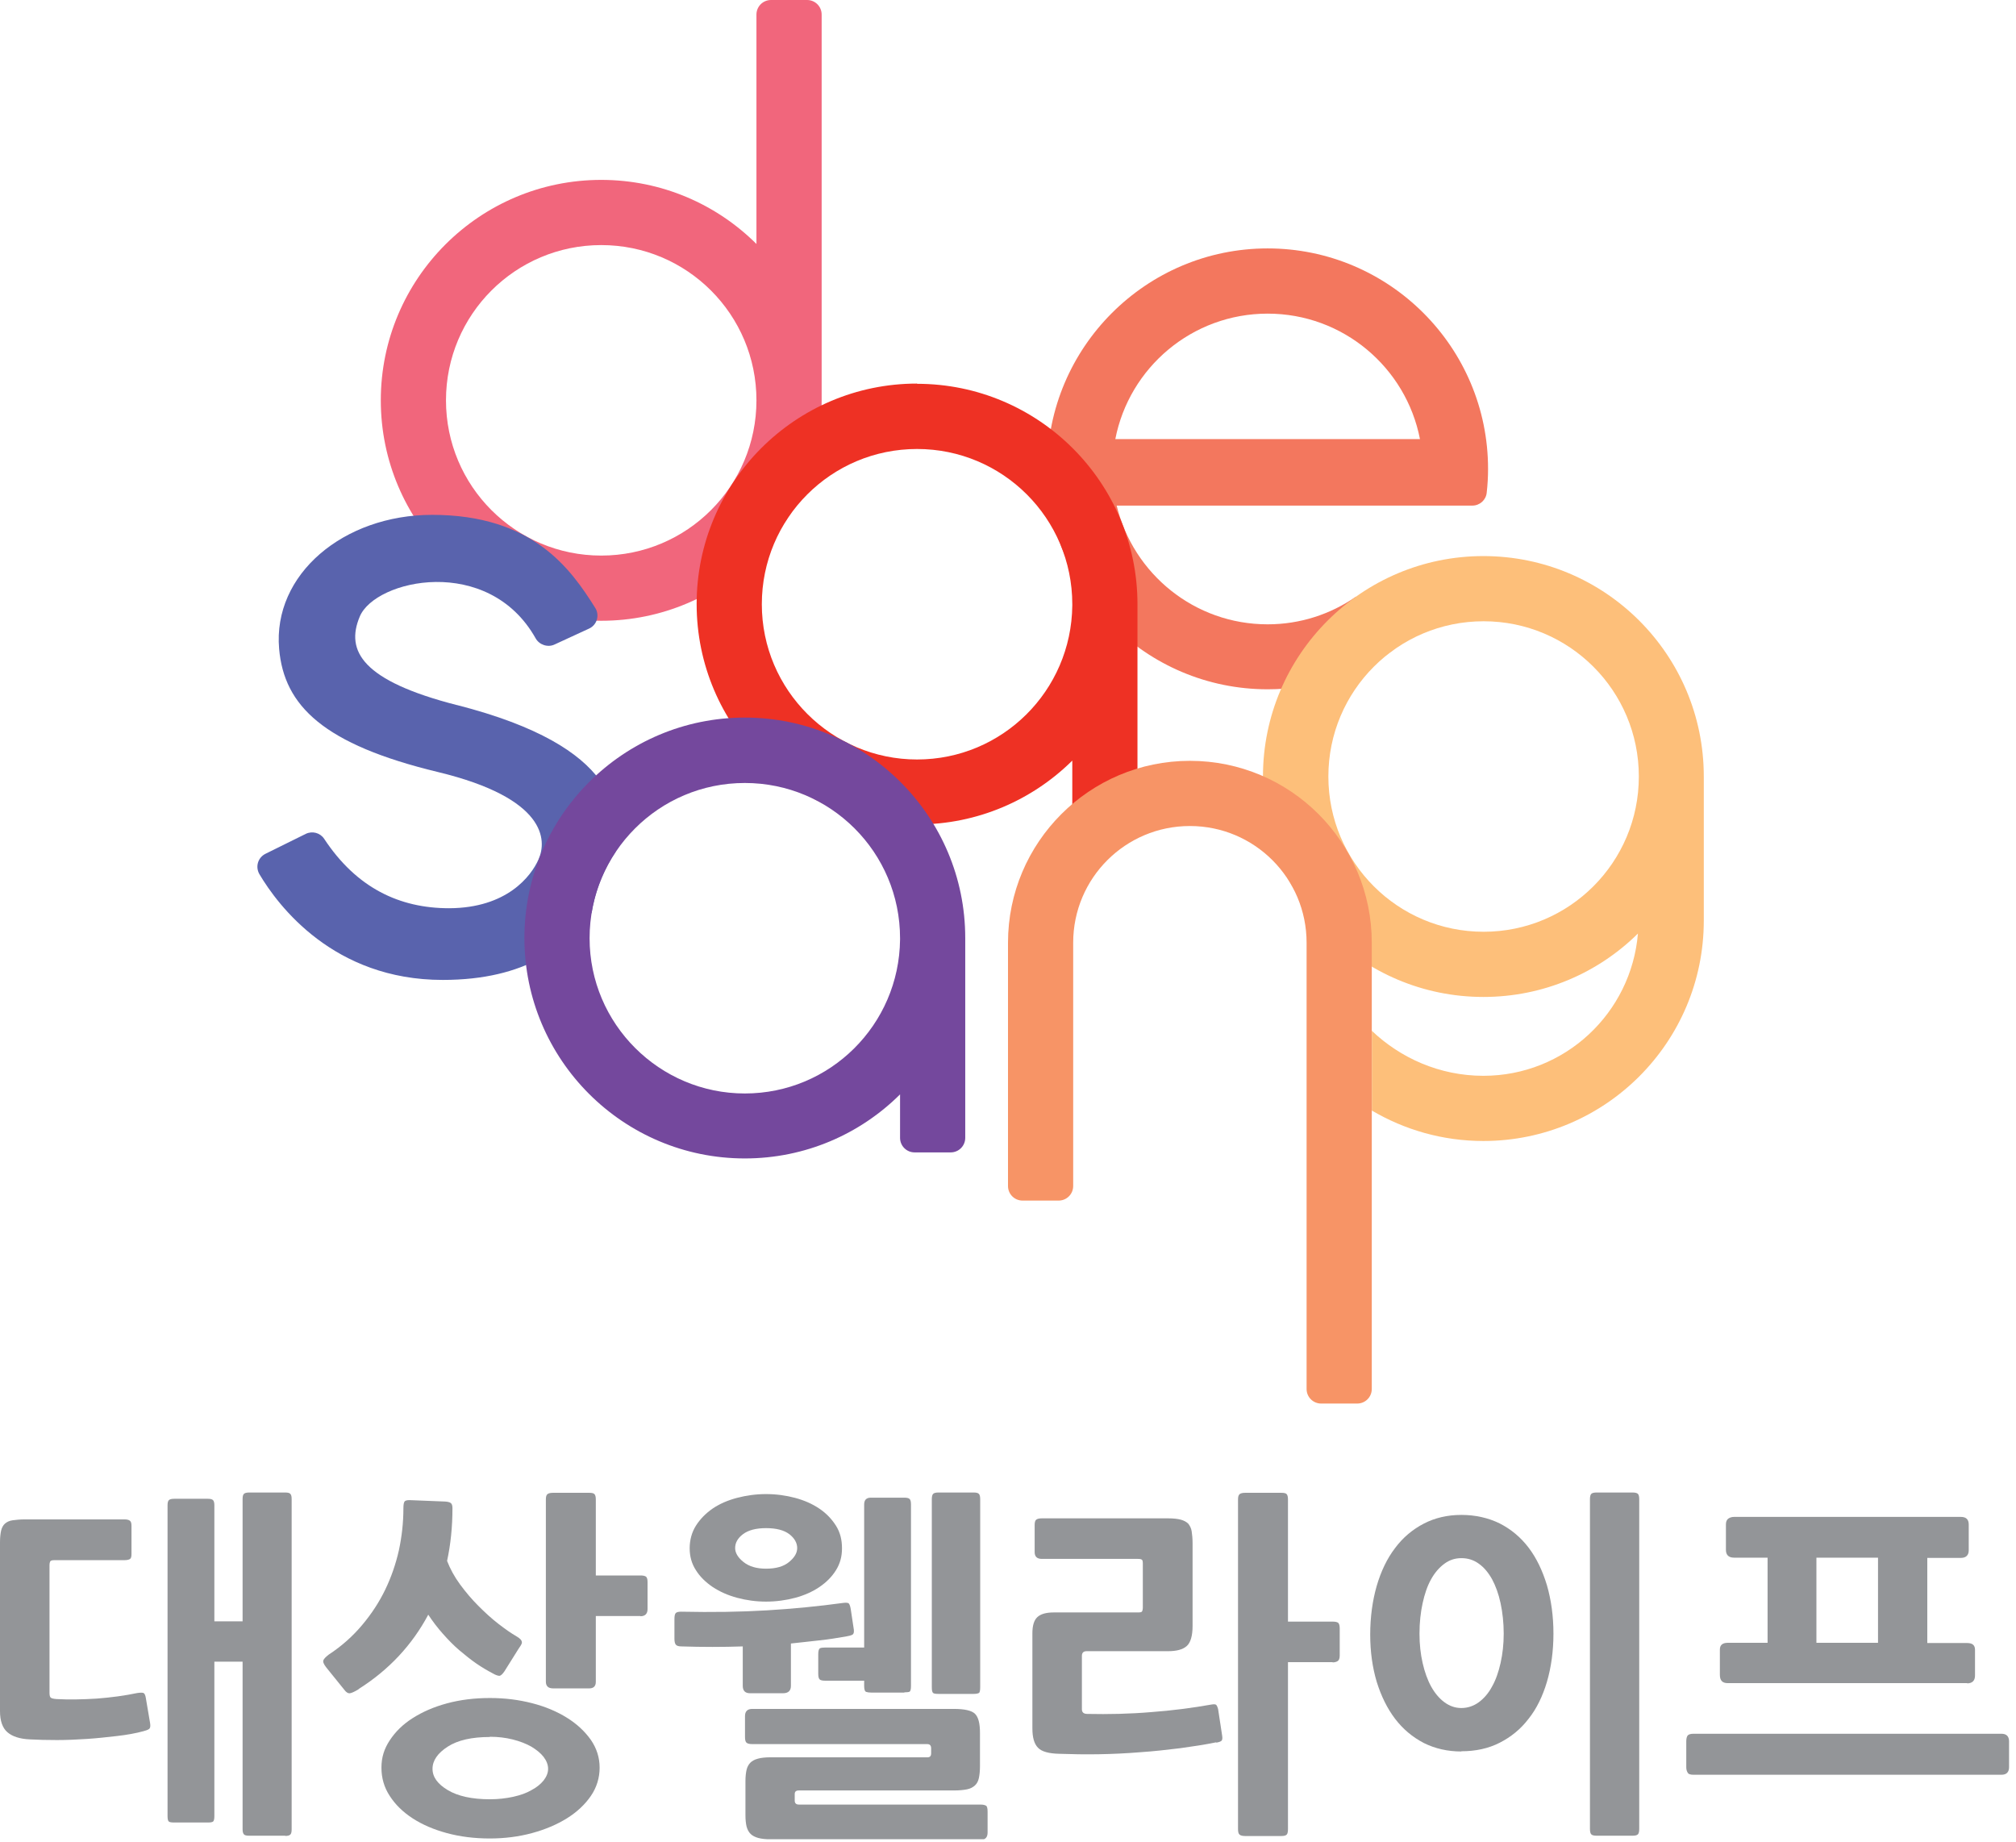
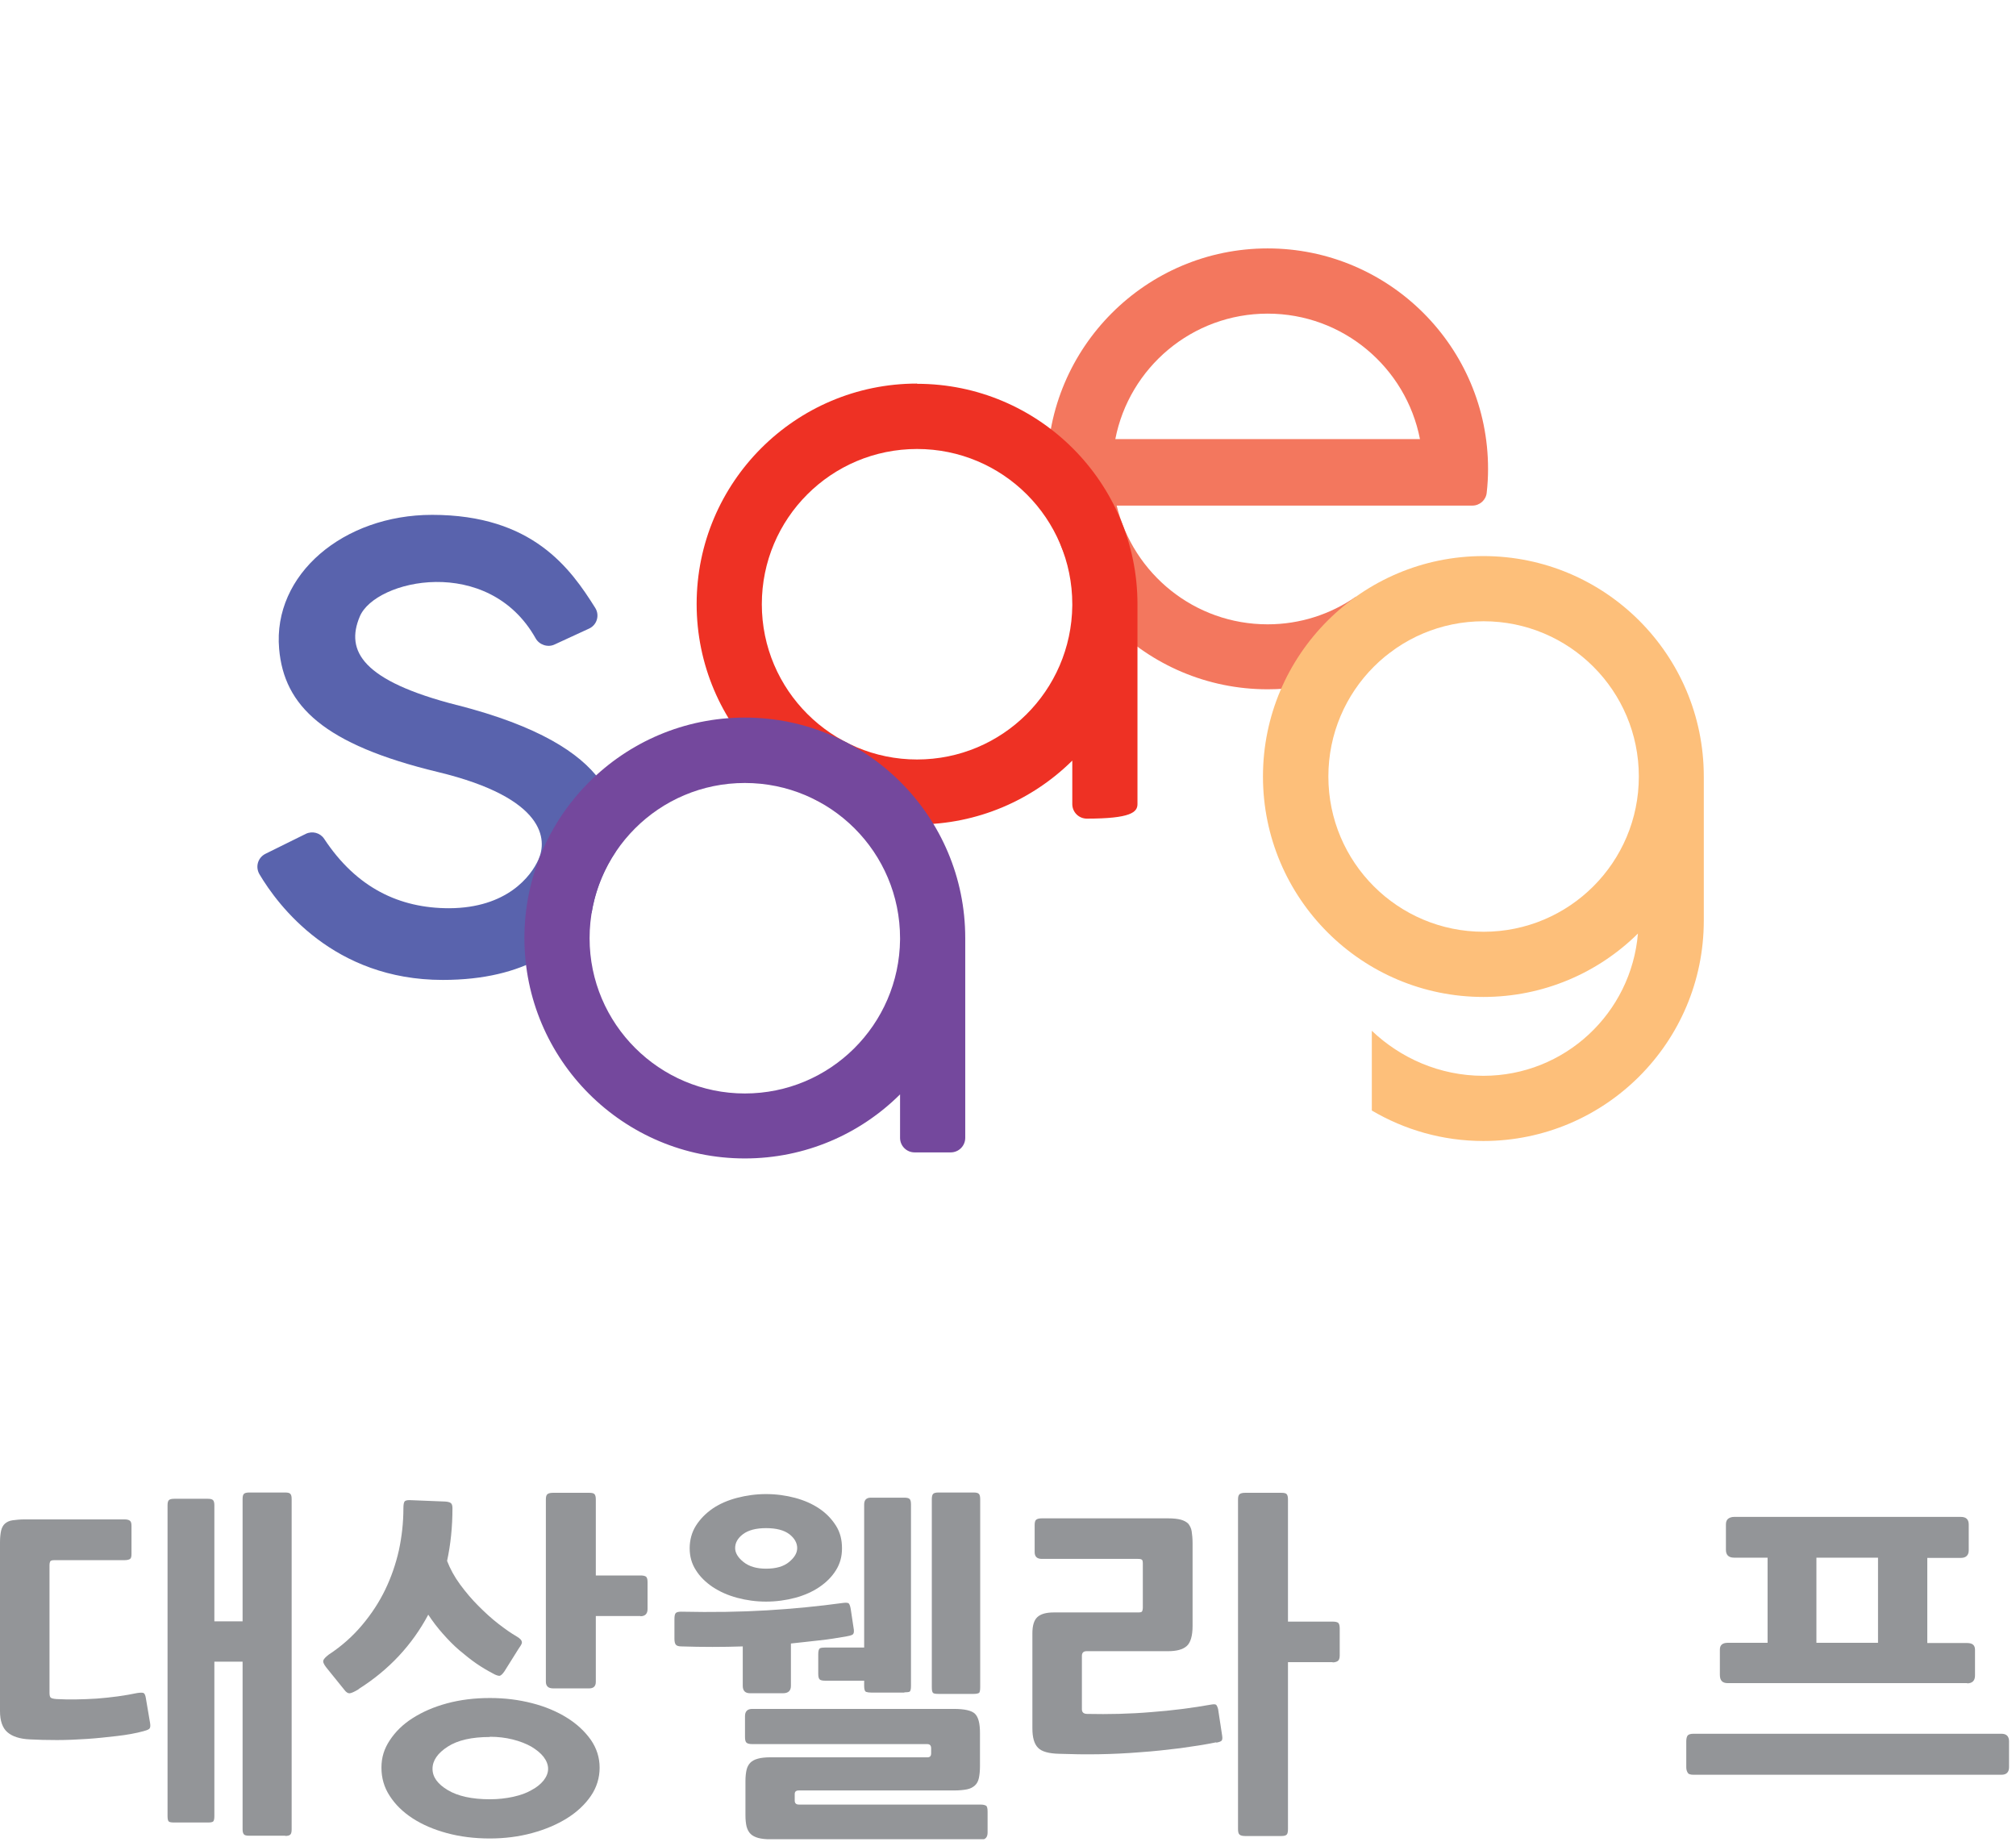
<svg xmlns="http://www.w3.org/2000/svg" width="81" height="74" viewBox="0 0 81 74" fill="none">
  <g clip-path="url(#clip0_246_967)">
    <path d="M59.788 18.837C59.788 13.95 55.819 9.98 50.932 9.98C46.045 9.98 42.076 13.959 42.076 18.837C42.076 23.724 46.045 27.692 50.932 27.692C52.804 27.692 54.532 27.116 55.963 26.127L54.46 23.985C53.452 24.677 52.237 25.082 50.932 25.082C47.989 25.082 45.532 23.049 44.866 20.312H59.158C59.455 20.312 59.707 20.087 59.734 19.791C59.77 19.476 59.788 19.16 59.788 18.837ZM44.812 17.64C45.37 14.768 47.899 12.6 50.932 12.6C53.965 12.6 56.494 14.768 57.052 17.64H44.803H44.812Z" fill="#F3775E" />
    <path d="M59.6 22.34C54.713 22.34 50.744 26.309 50.744 31.196C50.744 36.083 54.713 40.052 59.6 40.052C62.021 40.052 64.217 39.08 65.81 37.505C65.54 40.709 62.867 43.22 59.6 43.22C57.836 43.22 56.261 42.5 55.118 41.411V44.615C56.432 45.389 57.962 45.839 59.6 45.839C64.487 45.839 68.456 41.879 68.456 36.983V31.196C68.456 26.3 64.487 22.34 59.6 22.34ZM65.846 31.196C65.846 34.643 63.056 37.433 59.609 37.433C56.162 37.433 53.372 34.643 53.372 31.196C53.372 27.749 56.162 24.959 59.609 24.959C63.056 24.959 65.846 27.749 65.846 31.196Z" fill="#FDBF7A" />
-     <path d="M32.428 0H30.979C30.654 0 30.393 0.261 30.393 0.585V9.801C28.791 8.208 26.587 7.227 24.157 7.227C19.27 7.227 15.3 11.196 15.3 16.083C15.3 20.97 19.27 24.939 24.157 24.939C29.044 24.939 33.013 20.97 33.013 16.083V0.585C33.013 0.261 32.752 0 32.428 0ZM24.157 22.32C20.709 22.32 17.919 19.53 17.919 16.083C17.919 12.636 20.709 9.846 24.157 9.846C27.604 9.846 30.393 12.636 30.393 16.083C30.393 19.53 27.604 22.32 24.157 22.32Z" fill="#F1667C" />
    <path d="M18.352 28.325C14.563 27.353 13.87 26.156 14.455 24.77C15.076 23.276 19.621 22.268 21.52 25.643C21.664 25.904 22.006 26.021 22.276 25.895L23.662 25.256C23.986 25.112 24.103 24.716 23.914 24.419C22.924 22.844 21.403 20.684 17.362 20.684C13.798 20.684 10.954 23.078 11.215 26.066C11.413 28.361 13.006 29.909 17.596 31.016C21.961 32.069 21.979 33.761 21.637 34.526C21.34 35.201 20.368 36.479 18.046 36.488C16.057 36.488 14.329 35.678 13.024 33.698C12.862 33.455 12.547 33.374 12.286 33.5L10.666 34.301C10.36 34.454 10.252 34.823 10.423 35.12C11.17 36.38 13.402 39.368 17.785 39.368C21.169 39.368 22.78 37.991 23.77 36.668C23.914 35.777 24.247 34.949 24.733 34.22C24.922 32.672 24.94 30.008 18.361 28.325H18.352Z" fill="#5963AD" />
-     <path d="M36.846 15.41C31.959 15.41 27.99 19.379 27.99 24.266C27.99 29.153 31.959 33.122 36.846 33.122C39.276 33.122 41.481 32.141 43.083 30.557V32.303C43.083 32.627 43.344 32.888 43.668 32.888H45.117C45.441 32.888 45.702 32.627 45.702 32.303V24.275C45.702 19.388 41.733 15.419 36.846 15.419V15.41ZM43.083 24.266V24.329C43.047 27.749 40.275 30.512 36.846 30.512C33.417 30.512 30.609 27.722 30.609 24.275C30.609 20.828 33.399 18.038 36.846 18.038C40.293 18.038 43.083 20.828 43.083 24.275V24.266Z" fill="#EE3124" />
-     <path d="M55.116 37.874C55.116 33.833 51.84 30.566 47.808 30.566C43.776 30.566 40.5 33.842 40.5 37.874V47.648C40.5 47.972 40.761 48.233 41.085 48.233H42.534C42.858 48.233 43.119 47.972 43.119 47.648V37.874C43.119 35.282 45.216 33.185 47.808 33.185C50.4 33.185 52.497 35.282 52.497 37.874V55.802C52.497 56.126 52.758 56.387 53.082 56.387H54.531C54.855 56.387 55.116 56.126 55.116 55.802V37.874Z" fill="#F79466" />
+     <path d="M36.846 15.41C31.959 15.41 27.99 19.379 27.99 24.266C27.99 29.153 31.959 33.122 36.846 33.122C39.276 33.122 41.481 32.141 43.083 30.557V32.303C43.083 32.627 43.344 32.888 43.668 32.888C45.441 32.888 45.702 32.627 45.702 32.303V24.275C45.702 19.388 41.733 15.419 36.846 15.419V15.41ZM43.083 24.266V24.329C43.047 27.749 40.275 30.512 36.846 30.512C33.417 30.512 30.609 27.722 30.609 24.275C30.609 20.828 33.399 18.038 36.846 18.038C40.293 18.038 43.083 20.828 43.083 24.275V24.266Z" fill="#EE3124" />
    <path d="M29.926 28.828C25.039 28.828 21.07 32.797 21.07 37.684C21.07 42.571 25.039 46.54 29.926 46.54C32.356 46.54 34.561 45.559 36.163 43.966V45.712C36.163 46.036 36.424 46.297 36.748 46.297H38.197C38.521 46.297 38.782 46.036 38.782 45.712V37.684C38.782 32.797 34.813 28.828 29.926 28.828ZM36.163 37.684V37.747C36.127 41.167 33.355 43.93 29.926 43.93C26.497 43.93 23.689 41.14 23.689 37.693C23.689 34.246 26.479 31.456 29.926 31.456C33.373 31.456 36.163 34.246 36.163 37.693V37.684Z" fill="#74489D" />
    <path d="M5.778 69.546C5.454 69.636 5.094 69.699 4.698 69.744C4.302 69.789 3.906 69.834 3.492 69.861C3.078 69.888 2.682 69.906 2.286 69.906C1.89 69.906 1.521 69.897 1.197 69.879C0.792 69.861 0.495 69.762 0.297 69.591C0.099 69.42 0 69.132 0 68.745V61.959C0 61.77 0.018 61.608 0.045 61.491C0.072 61.374 0.126 61.275 0.198 61.212C0.27 61.149 0.369 61.095 0.504 61.077C0.639 61.059 0.801 61.041 0.999 61.041H4.995C5.103 61.041 5.175 61.059 5.22 61.095C5.265 61.131 5.283 61.194 5.283 61.302V62.436C5.283 62.544 5.265 62.607 5.22 62.634C5.175 62.661 5.103 62.679 4.995 62.679H2.187C2.088 62.679 2.034 62.697 2.016 62.733C1.998 62.769 1.989 62.823 1.989 62.877V68.007C1.989 68.115 2.007 68.178 2.043 68.205C2.079 68.232 2.151 68.25 2.268 68.259C2.754 68.286 3.294 68.277 3.879 68.241C4.464 68.196 5.004 68.124 5.517 68.016C5.643 67.998 5.724 67.998 5.769 68.016C5.814 68.043 5.841 68.106 5.859 68.214L6.03 69.222C6.048 69.33 6.039 69.402 6.012 69.438C5.985 69.474 5.913 69.51 5.805 69.537L5.778 69.546ZM11.466 73.749H10.008C9.9 73.749 9.828 73.731 9.801 73.695C9.765 73.659 9.747 73.587 9.747 73.488V66.756H8.613V72.957C8.613 73.083 8.595 73.155 8.559 73.182C8.523 73.209 8.451 73.218 8.352 73.218H7.002C6.894 73.218 6.822 73.209 6.786 73.182C6.75 73.155 6.732 73.083 6.732 72.957V60.474C6.732 60.366 6.75 60.303 6.786 60.267C6.822 60.231 6.894 60.213 7.002 60.213H8.352C8.46 60.213 8.523 60.231 8.559 60.267C8.595 60.303 8.613 60.375 8.613 60.474V65.136H9.747V60.222C9.747 60.114 9.765 60.051 9.801 60.015C9.837 59.979 9.909 59.961 10.017 59.961H11.457C11.565 59.961 11.637 59.979 11.664 60.015C11.7 60.051 11.718 60.114 11.718 60.222V73.497C11.718 73.605 11.7 73.668 11.664 73.704C11.628 73.74 11.556 73.758 11.457 73.758L11.466 73.749Z" fill="#939598" />
    <path d="M14.408 67.866C14.228 67.974 14.102 68.028 14.039 68.028C13.976 68.028 13.904 67.983 13.832 67.884L13.112 66.993C13.004 66.858 12.968 66.759 12.995 66.696C13.022 66.633 13.094 66.561 13.211 66.471C13.733 66.129 14.174 65.733 14.552 65.283C14.93 64.833 15.236 64.365 15.479 63.861C15.722 63.357 15.902 62.835 16.028 62.277C16.145 61.728 16.208 61.17 16.208 60.603C16.208 60.441 16.226 60.342 16.271 60.306C16.316 60.27 16.406 60.261 16.541 60.27L17.891 60.324C17.999 60.333 18.071 60.351 18.116 60.387C18.161 60.423 18.179 60.495 18.179 60.594C18.179 61.341 18.107 62.043 17.963 62.709C18.089 63.033 18.26 63.348 18.485 63.654C18.71 63.96 18.953 64.248 19.214 64.509C19.475 64.77 19.736 65.013 20.015 65.229C20.294 65.445 20.537 65.616 20.771 65.751C20.906 65.832 20.969 65.904 20.969 65.985C20.969 66.021 20.951 66.066 20.915 66.12C20.879 66.174 20.852 66.219 20.825 66.255L20.267 67.146C20.186 67.263 20.123 67.317 20.069 67.326C20.015 67.326 19.916 67.299 19.781 67.218C19.592 67.119 19.376 66.993 19.151 66.84C18.917 66.678 18.692 66.498 18.458 66.3C18.224 66.102 18.008 65.877 17.792 65.634C17.576 65.391 17.378 65.13 17.207 64.869C16.559 66.084 15.632 67.083 14.408 67.857V67.866ZM19.682 73.86C19.061 73.86 18.485 73.788 17.954 73.644C17.423 73.5 16.964 73.302 16.577 73.05C16.19 72.798 15.884 72.501 15.659 72.15C15.434 71.808 15.326 71.43 15.326 71.016C15.326 70.602 15.434 70.26 15.659 69.918C15.884 69.576 16.181 69.279 16.577 69.027C16.973 68.775 17.423 68.577 17.954 68.433C18.485 68.289 19.061 68.217 19.682 68.217C20.303 68.217 20.843 68.289 21.374 68.424C21.905 68.559 22.373 68.757 22.778 69.009C23.183 69.261 23.498 69.558 23.741 69.9C23.975 70.242 24.092 70.611 24.092 71.016C24.092 71.421 23.975 71.808 23.741 72.15C23.507 72.492 23.183 72.798 22.778 73.05C22.373 73.302 21.905 73.5 21.374 73.644C20.843 73.788 20.276 73.86 19.682 73.86ZM19.682 69.783C18.962 69.783 18.395 69.909 17.99 70.17C17.585 70.431 17.378 70.728 17.378 71.061C17.378 71.394 17.585 71.673 17.99 71.916C18.395 72.159 18.962 72.285 19.682 72.285C20.015 72.285 20.33 72.249 20.618 72.186C20.906 72.123 21.158 72.033 21.356 71.916C21.563 71.808 21.725 71.673 21.842 71.529C21.959 71.376 22.022 71.223 22.022 71.061C22.022 70.899 21.959 70.737 21.842 70.584C21.725 70.431 21.554 70.296 21.347 70.17C21.14 70.053 20.888 69.954 20.6 69.882C20.312 69.81 20.006 69.774 19.682 69.774V69.783ZM25.73 64.923H23.939V67.569C23.939 67.74 23.849 67.83 23.678 67.83H22.22C22.031 67.83 21.932 67.74 21.932 67.56V60.243C21.932 60.135 21.95 60.063 21.995 60.027C22.04 59.991 22.112 59.973 22.22 59.973H23.678C23.786 59.973 23.858 59.991 23.885 60.027C23.921 60.063 23.939 60.135 23.939 60.243V63.294H25.73C25.82 63.294 25.883 63.303 25.937 63.33C25.991 63.357 26.018 63.429 26.018 63.555V64.644C26.018 64.833 25.919 64.932 25.73 64.932V64.923Z" fill="#939598" />
    <path d="M31.472 68.025H30.131C29.942 68.025 29.843 67.926 29.843 67.728V66.144C29.042 66.171 28.223 66.171 27.377 66.144C27.26 66.144 27.188 66.117 27.152 66.072C27.116 66.027 27.098 65.946 27.098 65.838V65.046C27.098 64.92 27.116 64.839 27.152 64.803C27.188 64.767 27.26 64.749 27.368 64.749C28.619 64.776 29.762 64.758 30.815 64.695C31.868 64.632 32.876 64.533 33.866 64.398C34.001 64.38 34.082 64.389 34.109 64.425C34.136 64.461 34.163 64.533 34.181 64.641L34.307 65.478C34.316 65.586 34.298 65.649 34.244 65.676C34.19 65.703 34.118 65.721 34.019 65.739C33.65 65.802 33.29 65.865 32.921 65.901C32.552 65.946 32.165 65.982 31.778 66.027V67.728C31.778 67.926 31.67 68.025 31.463 68.025H31.472ZM30.779 64.344C30.374 64.344 29.987 64.29 29.618 64.191C29.249 64.092 28.925 63.948 28.637 63.759C28.358 63.57 28.124 63.345 27.962 63.084C27.791 62.823 27.71 62.526 27.71 62.202C27.71 61.878 27.791 61.563 27.962 61.293C28.133 61.023 28.358 60.798 28.628 60.609C28.907 60.42 29.231 60.276 29.609 60.177C29.987 60.078 30.374 60.024 30.779 60.024C31.184 60.024 31.58 60.078 31.949 60.177C32.318 60.276 32.642 60.42 32.921 60.609C33.2 60.798 33.416 61.023 33.587 61.293C33.758 61.563 33.83 61.86 33.83 62.202C33.83 62.544 33.749 62.823 33.587 63.084C33.425 63.345 33.2 63.57 32.921 63.759C32.642 63.948 32.318 64.092 31.949 64.191C31.58 64.29 31.184 64.344 30.779 64.344ZM30.779 61.392C30.374 61.392 30.068 61.473 29.852 61.635C29.636 61.797 29.537 61.986 29.537 62.193C29.537 62.382 29.645 62.571 29.87 62.751C30.095 62.931 30.392 63.021 30.779 63.021C31.184 63.021 31.49 62.931 31.706 62.751C31.922 62.571 32.03 62.391 32.03 62.193C32.03 61.986 31.922 61.797 31.715 61.635C31.499 61.473 31.193 61.392 30.779 61.392ZM39.41 73.893H30.977C30.77 73.893 30.599 73.875 30.464 73.839C30.338 73.803 30.23 73.749 30.158 73.677C30.077 73.596 30.032 73.506 29.996 73.38C29.969 73.263 29.951 73.11 29.951 72.93V71.553C29.951 71.373 29.969 71.22 29.996 71.103C30.023 70.986 30.077 70.887 30.149 70.815C30.221 70.743 30.32 70.689 30.455 70.653C30.581 70.617 30.752 70.599 30.968 70.599H37.268C37.367 70.599 37.412 70.545 37.412 70.437V70.239C37.412 70.122 37.358 70.068 37.25 70.068H30.221C30.113 70.068 30.041 70.05 29.996 70.014C29.951 69.978 29.933 69.897 29.933 69.78V68.943C29.933 68.754 30.032 68.655 30.221 68.655H38.321C38.753 68.655 39.041 68.718 39.176 68.853C39.311 68.988 39.374 69.24 39.374 69.618V70.959C39.374 71.148 39.356 71.31 39.329 71.436C39.302 71.562 39.248 71.661 39.167 71.733C39.086 71.805 38.987 71.859 38.852 71.886C38.717 71.913 38.537 71.931 38.321 71.931H32.093C31.985 71.931 31.931 71.976 31.931 72.075V72.336C31.931 72.444 31.985 72.498 32.102 72.498H39.392C39.5 72.498 39.572 72.516 39.617 72.543C39.662 72.57 39.68 72.651 39.68 72.786V73.623C39.68 73.812 39.59 73.911 39.41 73.911V73.893ZM36.341 67.998H35C34.919 67.998 34.856 67.989 34.802 67.971C34.748 67.953 34.721 67.872 34.721 67.737V67.521H33.146C33.038 67.521 32.966 67.503 32.93 67.467C32.894 67.431 32.876 67.359 32.876 67.242V66.45C32.876 66.315 32.903 66.243 32.948 66.216C32.993 66.198 33.065 66.189 33.146 66.189H34.721V60.438C34.721 60.258 34.811 60.168 34.991 60.168H36.332C36.44 60.168 36.512 60.186 36.548 60.222C36.584 60.258 36.602 60.33 36.602 60.438V67.728C36.602 67.863 36.584 67.935 36.548 67.962C36.512 67.98 36.44 67.989 36.332 67.989L36.341 67.998ZM39.122 68.052H37.709C37.601 68.052 37.529 68.043 37.493 68.016C37.457 67.989 37.439 67.917 37.439 67.782V60.231C37.439 60.123 37.457 60.051 37.493 60.015C37.529 59.979 37.601 59.961 37.709 59.961H39.122C39.23 59.961 39.293 59.979 39.329 60.015C39.365 60.051 39.383 60.123 39.383 60.231V67.782C39.383 67.917 39.365 67.998 39.329 68.016C39.293 68.034 39.23 68.052 39.122 68.052Z" fill="#939598" />
    <path d="M48.852 69.999C48.419 70.089 47.943 70.161 47.42 70.233C46.898 70.296 46.358 70.359 45.809 70.395C45.261 70.44 44.703 70.467 44.145 70.476C43.587 70.485 43.056 70.476 42.56 70.458C42.138 70.449 41.849 70.368 41.706 70.215C41.553 70.062 41.48 69.801 41.48 69.441V65.616C41.48 65.31 41.544 65.094 41.678 64.968C41.813 64.842 42.029 64.779 42.344 64.779H45.719C45.809 64.779 45.864 64.77 45.882 64.743C45.9 64.716 45.917 64.662 45.917 64.581V62.826C45.917 62.736 45.908 62.682 45.882 62.664C45.855 62.637 45.8 62.628 45.719 62.628H41.858C41.669 62.628 41.571 62.538 41.571 62.358V61.269C41.571 61.161 41.589 61.089 41.633 61.053C41.678 61.017 41.751 60.999 41.858 60.999H46.934C47.142 60.999 47.312 61.017 47.447 61.053C47.574 61.089 47.672 61.143 47.745 61.215C47.807 61.296 47.861 61.395 47.88 61.521C47.898 61.647 47.916 61.8 47.916 61.998V65.319C47.916 65.724 47.834 65.994 47.681 66.129C47.52 66.273 47.267 66.336 46.925 66.336H43.658C43.532 66.336 43.469 66.399 43.469 66.525V68.667C43.469 68.793 43.541 68.856 43.685 68.856C44.532 68.874 45.386 68.856 46.242 68.784C47.105 68.721 47.916 68.613 48.681 68.478C48.779 68.46 48.843 68.469 48.87 68.496C48.897 68.532 48.923 68.586 48.941 68.658L49.103 69.72C49.121 69.828 49.112 69.891 49.086 69.927C49.05 69.963 48.986 69.99 48.879 70.008L48.852 69.999ZM53.541 66.777H51.749V73.482C51.749 73.599 51.731 73.671 51.696 73.707C51.66 73.743 51.587 73.761 51.489 73.761H50.031C49.922 73.761 49.85 73.743 49.806 73.707C49.761 73.671 49.742 73.599 49.742 73.482V60.243C49.742 60.135 49.761 60.063 49.806 60.027C49.85 59.991 49.922 59.973 50.031 59.973H51.489C51.596 59.973 51.669 59.991 51.696 60.027C51.731 60.063 51.749 60.135 51.749 60.243V65.148H53.541C53.63 65.148 53.694 65.157 53.748 65.184C53.801 65.211 53.828 65.292 53.828 65.418V66.507C53.828 66.624 53.801 66.696 53.748 66.732C53.694 66.768 53.621 66.786 53.541 66.786V66.777Z" fill="#939598" />
-     <path d="M58.716 70.365C58.158 70.365 57.654 70.248 57.204 70.023C56.754 69.789 56.367 69.465 56.052 69.051C55.737 68.637 55.494 68.142 55.314 67.566C55.143 66.99 55.053 66.36 55.053 65.667C55.053 64.974 55.143 64.308 55.314 63.714C55.485 63.129 55.728 62.616 56.052 62.193C56.367 61.77 56.754 61.446 57.204 61.212C57.654 60.978 58.158 60.861 58.716 60.861C59.274 60.861 59.796 60.978 60.255 61.203C60.714 61.437 61.101 61.761 61.416 62.175C61.731 62.589 61.974 63.093 62.154 63.687C62.325 64.281 62.415 64.929 62.415 65.631C62.415 66.333 62.325 66.981 62.154 67.566C61.983 68.142 61.74 68.646 61.416 69.051C61.101 69.465 60.714 69.78 60.255 70.014C59.796 70.248 59.283 70.356 58.716 70.356V70.365ZM58.716 62.598C58.464 62.598 58.239 62.67 58.032 62.823C57.825 62.976 57.645 63.183 57.501 63.444C57.348 63.714 57.24 64.038 57.159 64.407C57.078 64.776 57.033 65.19 57.033 65.631C57.033 66.072 57.078 66.45 57.159 66.81C57.24 67.17 57.357 67.494 57.501 67.755C57.645 68.016 57.825 68.232 58.032 68.385C58.239 68.538 58.464 68.619 58.716 68.619C58.968 68.619 59.211 68.538 59.418 68.385C59.625 68.232 59.805 68.025 59.949 67.755C60.102 67.485 60.21 67.17 60.291 66.81C60.372 66.45 60.417 66.054 60.417 65.631C60.417 65.208 60.372 64.785 60.291 64.407C60.21 64.029 60.093 63.714 59.949 63.444C59.796 63.174 59.625 62.967 59.418 62.823C59.211 62.67 58.977 62.598 58.716 62.598ZM65.592 73.749H64.152C64.044 73.749 63.972 73.731 63.936 73.695C63.9 73.659 63.882 73.587 63.882 73.47V60.231C63.882 60.123 63.9 60.051 63.936 60.015C63.972 59.979 64.044 59.961 64.152 59.961H65.592C65.7 59.961 65.772 59.979 65.808 60.015C65.844 60.051 65.862 60.123 65.862 60.231V73.47C65.862 73.587 65.844 73.659 65.808 73.695C65.772 73.731 65.7 73.749 65.592 73.749Z" fill="#939598" />
    <path d="M80.415 71.3H68.04C67.914 71.3 67.833 71.273 67.806 71.21C67.77 71.156 67.752 71.084 67.752 70.994V69.959C67.752 69.851 67.77 69.779 67.806 69.725C67.842 69.68 67.923 69.653 68.04 69.653H80.415C80.613 69.653 80.721 69.752 80.721 69.959V70.994C80.721 71.192 80.622 71.3 80.415 71.3ZM79.038 67.619H69.417C69.201 67.619 69.102 67.511 69.102 67.286V66.269C69.102 66.089 69.21 65.999 69.417 65.999H71.019V62.579H69.678C69.453 62.579 69.345 62.471 69.345 62.264V61.247C69.345 61.139 69.372 61.067 69.435 61.013C69.498 60.968 69.579 60.941 69.669 60.941H78.786C78.993 60.941 79.101 61.04 79.101 61.247V62.282C79.101 62.48 78.993 62.588 78.786 62.588H77.436V66.008H79.038C79.254 66.008 79.353 66.098 79.353 66.278V67.313C79.353 67.52 79.245 67.628 79.038 67.628V67.619ZM72.981 65.999H75.456V62.579H72.981V65.999Z" fill="#939598" />
  </g>
  <defs>
    <clipPath id="clip0_246_967">
      <rect width="80.721" height="73.89" fill="white" />
    </clipPath>
  </defs>
</svg>